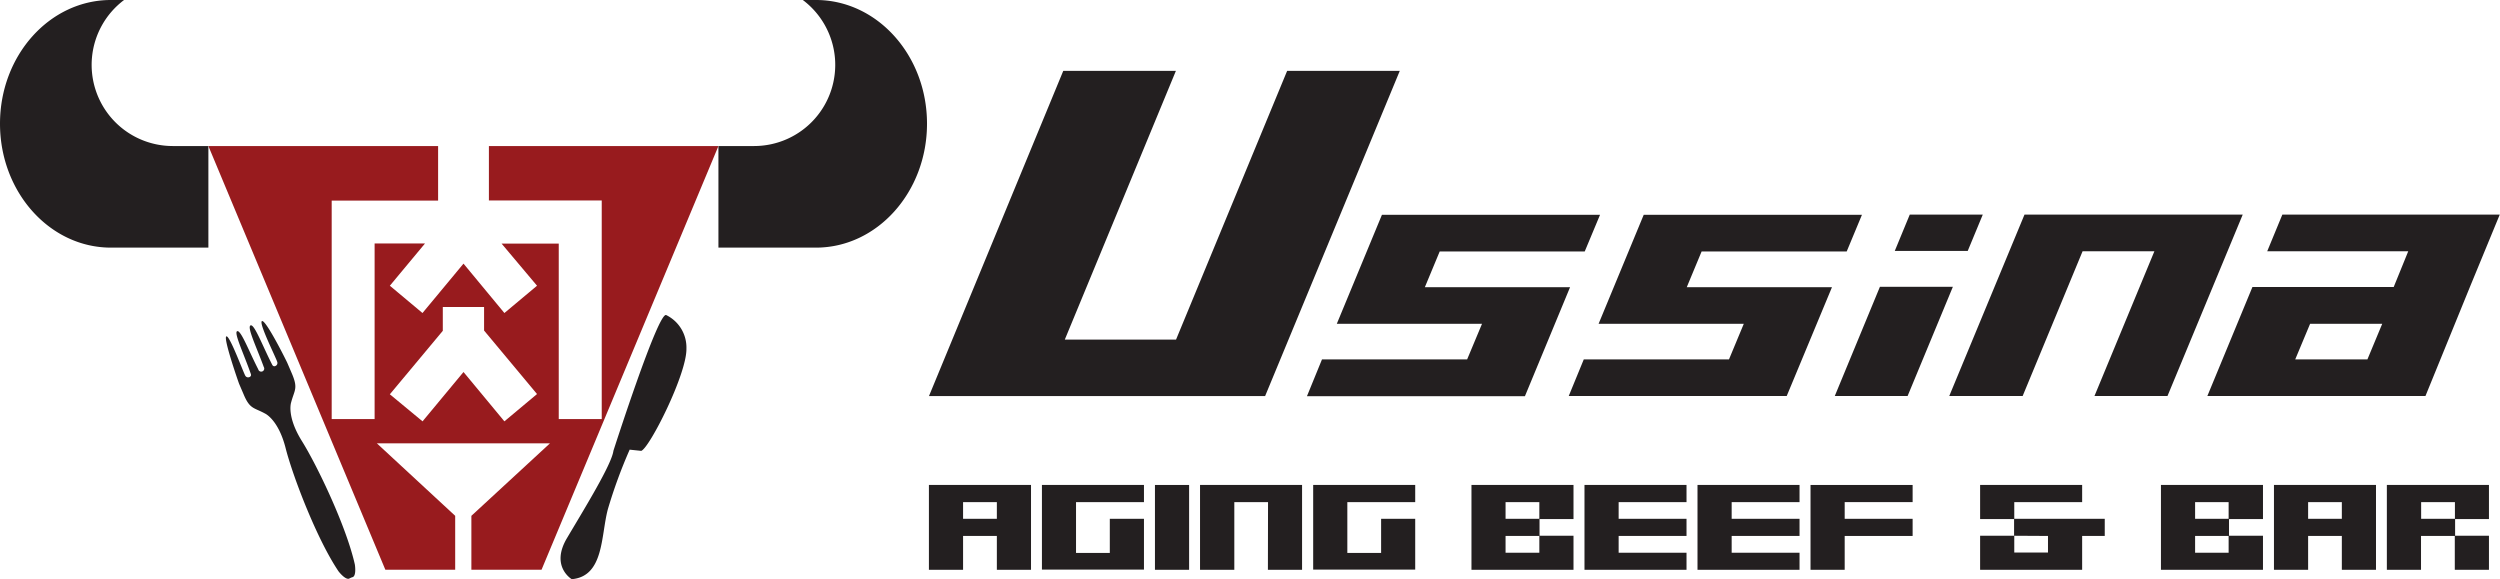
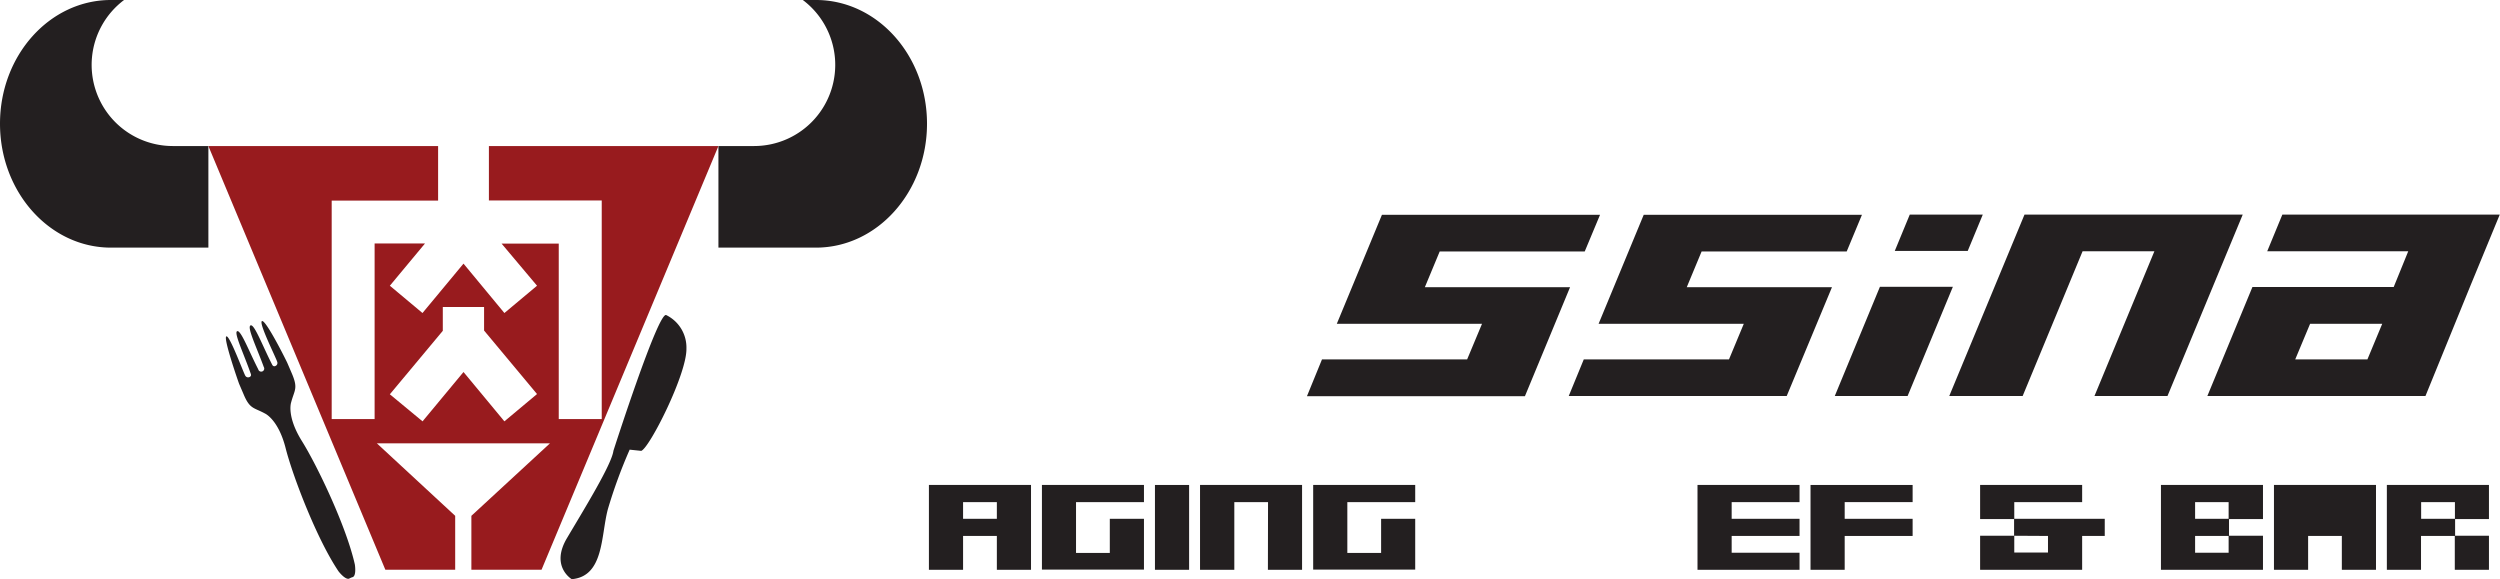
<svg xmlns="http://www.w3.org/2000/svg" viewBox="0 0 393.74 91.25">
  <defs>
    <style>
      .cls-1, .cls-2 {
        fill: #231f20;
      }

      .cls-2 {
        fill-rule: evenodd;
      }

      .cls-3 {
        fill: #981b1e;
      }
    </style>
  </defs>
  <g id="Layer_2" data-name="Layer 2">
    <g id="Layer_1-2" data-name="Layer 1">
      <g>
        <g>
          <path class="cls-1" d="M27.19,23A12.78,12.78,0,0,1,19.54,0H17.47C7.82,0,0,8.72,0,19.48S7.82,39,17.47,39H32.82V23Z" />
          <path class="cls-1" d="M118.79,23a12.78,12.78,0,0,0,7.65-23h2.07C138.16,0,146,8.72,146,19.48S138.16,39,128.51,39H113.15V23Z" />
          <path class="cls-2" d="M55.44,90.92c.76-.07.45-2,.45-2C54.58,83,50,73.4,47.55,69.47s-1.7-6.08-1.7-6.08c.52-2,1.14-2.17.11-4.58l-.7-1.63c-.23-.52-3.41-6.86-4-6.61s2.34,6,2.42,6.49a.5.5,0,0,1-.28.57.37.37,0,0,1-.38,0l-.11-.11c-1.52-2.94-2.85-6.55-3.45-6.27s1,3.55,2.08,6.54a.48.48,0,1,1-.87.37c-1.45-2.81-2.72-6.19-3.31-6s1.09,3.68,2.17,6.81v.16a.4.4,0,0,1-.27.27.51.51,0,0,1-.61-.2c-.26-.36-2.48-6.45-3-6.22s1.81,6.93,2,7.45l.7,1.63c1,2.41,1.6,2.09,3.39,3.07,0,0,2.1.94,3.24,5.43S49.94,85,53.33,90c0,0,1.2,1.56,1.78,1.06Z" />
          <path class="cls-2" d="M104.94,49.63a5.68,5.68,0,0,1,3.17,5.26c.09,4-5.83,15.7-7.12,16.12l-1.82-.19a77.84,77.84,0,0,0-3.44,9.4c-1.11,4.19-.59,10.54-5.68,11,0,0-3.4-2-.76-6.46S96.35,73.14,96.61,71C96.61,71,103.71,48.86,104.94,49.63Z" />
          <path class="cls-3" d="M113.15,23H77v8.57H94.77V66H88V38.37H79L84.58,45,79.44,49.3,73,41.52,66.54,49.3,61.4,45l5.54-6.66H59V66H52.24V31.59H69V23H32.82L60.69,89.73h11V81.24L59.35,69.82H86.62L74.24,81.24v8.49H85.29ZM79.44,66.36,73,58.59l-6.45,7.77L61.4,62.1l8.34-10V48.35h6.5v3.71l8.34,10Z" />
        </g>
        <g>
-           <path class="cls-1" d="M167.46,11.16H185.2L167.7,53.49h17.52l17.5-42.33h17.74L199.25,62.38H146.31Z" />
          <path class="cls-1" d="M208.21,56.6h22.86L233.41,51H210.54l7.11-17.17H252l-2.41,5.77H226.75l-2.34,5.63h22.87l-7.11,17.17H205.84Z" />
          <path class="cls-1" d="M249.44,56.6h22.87L274.64,51H251.77l7.11-17.17h34.37l-2.4,5.77H268l-2.34,5.63h22.87L281.4,62.37H247.07Z" />
          <path class="cls-1" d="M339.31,39.57H328l-9.44,22.8H307L318.85,33.8h34.37L341.37,62.37h-11.5Z" />
          <g>
            <polygon class="cls-1" points="309.91 39.52 312.28 33.8 300.78 33.8 298.42 39.52 309.91 39.52" />
            <polygon class="cls-1" points="296.08 45.17 288.97 62.37 300.44 62.37 307.57 45.17 296.08 45.17" />
          </g>
          <path class="cls-1" d="M359.46,33.8l-2.38,5.77h22.21L377,45.2H354.75l-7.1,17.17H382L389,45.2l4.7-11.4Zm13.4,22.8H361.49L363.83,51h11.36Z" />
        </g>
        <g>
          <path class="cls-1" d="M157,84.41h-5.32v5.33h-5.38V76.38h16.08V89.74H157Zm-5.32-5.33v2.63H157V79.08Z" />
          <path class="cls-1" d="M164.1,76.38h16.07v2.7h-10.7v8h5.32V81.71h5.38v8H164.1Z" />
          <path class="cls-1" d="M181.9,76.38h5.38V89.74H181.9Z" />
          <path class="cls-1" d="M199.71,79.08H194.4V89.74H189V76.38h16.07V89.74h-5.38Z" />
          <path class="cls-1" d="M206.82,76.38h16.07v2.7H212.2v8h5.32V81.71h5.37v8H206.82Z" />
-           <path class="cls-1" d="M242.47,81.75v2.63h5.35v5.36H231.75V76.38h16.07v5.37Zm-5.35-2.67v2.63h5.32V79.08Zm0,5.33v2.64h5.32V84.41Z" />
-           <path class="cls-1" d="M249.55,76.38h16.07v2.7H254.93v2.63h10.69v2.7H254.93v2.64h10.69v2.69H249.55Z" />
          <path class="cls-1" d="M267.35,76.38h16.07v2.7H272.73v2.63h10.69v2.7H272.73v2.64h10.69v2.69H267.35Z" />
          <path class="cls-1" d="M290.53,89.74h-5.38V76.38h16.08v2.7h-10.7v2.63h10.7v2.7h-10.7Z" />
          <path class="cls-1" d="M311.86,84.38h5.35V81.75h-5.35V76.38h16.07v2.7H317.24v2.63h14.25v2.7h-3.56v5.33H311.86Zm5.38,0v2.64h5.31V84.41Z" />
          <path class="cls-1" d="M351.06,81.75v2.63h5.35v5.36H340.34V76.38h16.07v5.37Zm-5.34-2.67v2.63H351V79.08Zm0,5.33v2.64H351V84.41Z" />
-           <path class="cls-1" d="M368.83,84.41h-5.31v5.33h-5.38V76.38h16.07V89.74h-5.38Zm-5.31-5.33v2.63h5.31V79.08Z" />
+           <path class="cls-1" d="M368.83,84.41h-5.31v5.33h-5.38V76.38h16.07V89.74h-5.38Zm-5.31-5.33h5.31V79.08Z" />
          <path class="cls-1" d="M386.67,81.75v2.63H392v5.36h-5.38V84.41h-5.32v5.33h-5.38V76.38H392v5.37Zm-5.35-2.67v2.63h5.32V79.08Z" />
        </g>
      </g>
    </g>
  </g>
</svg>